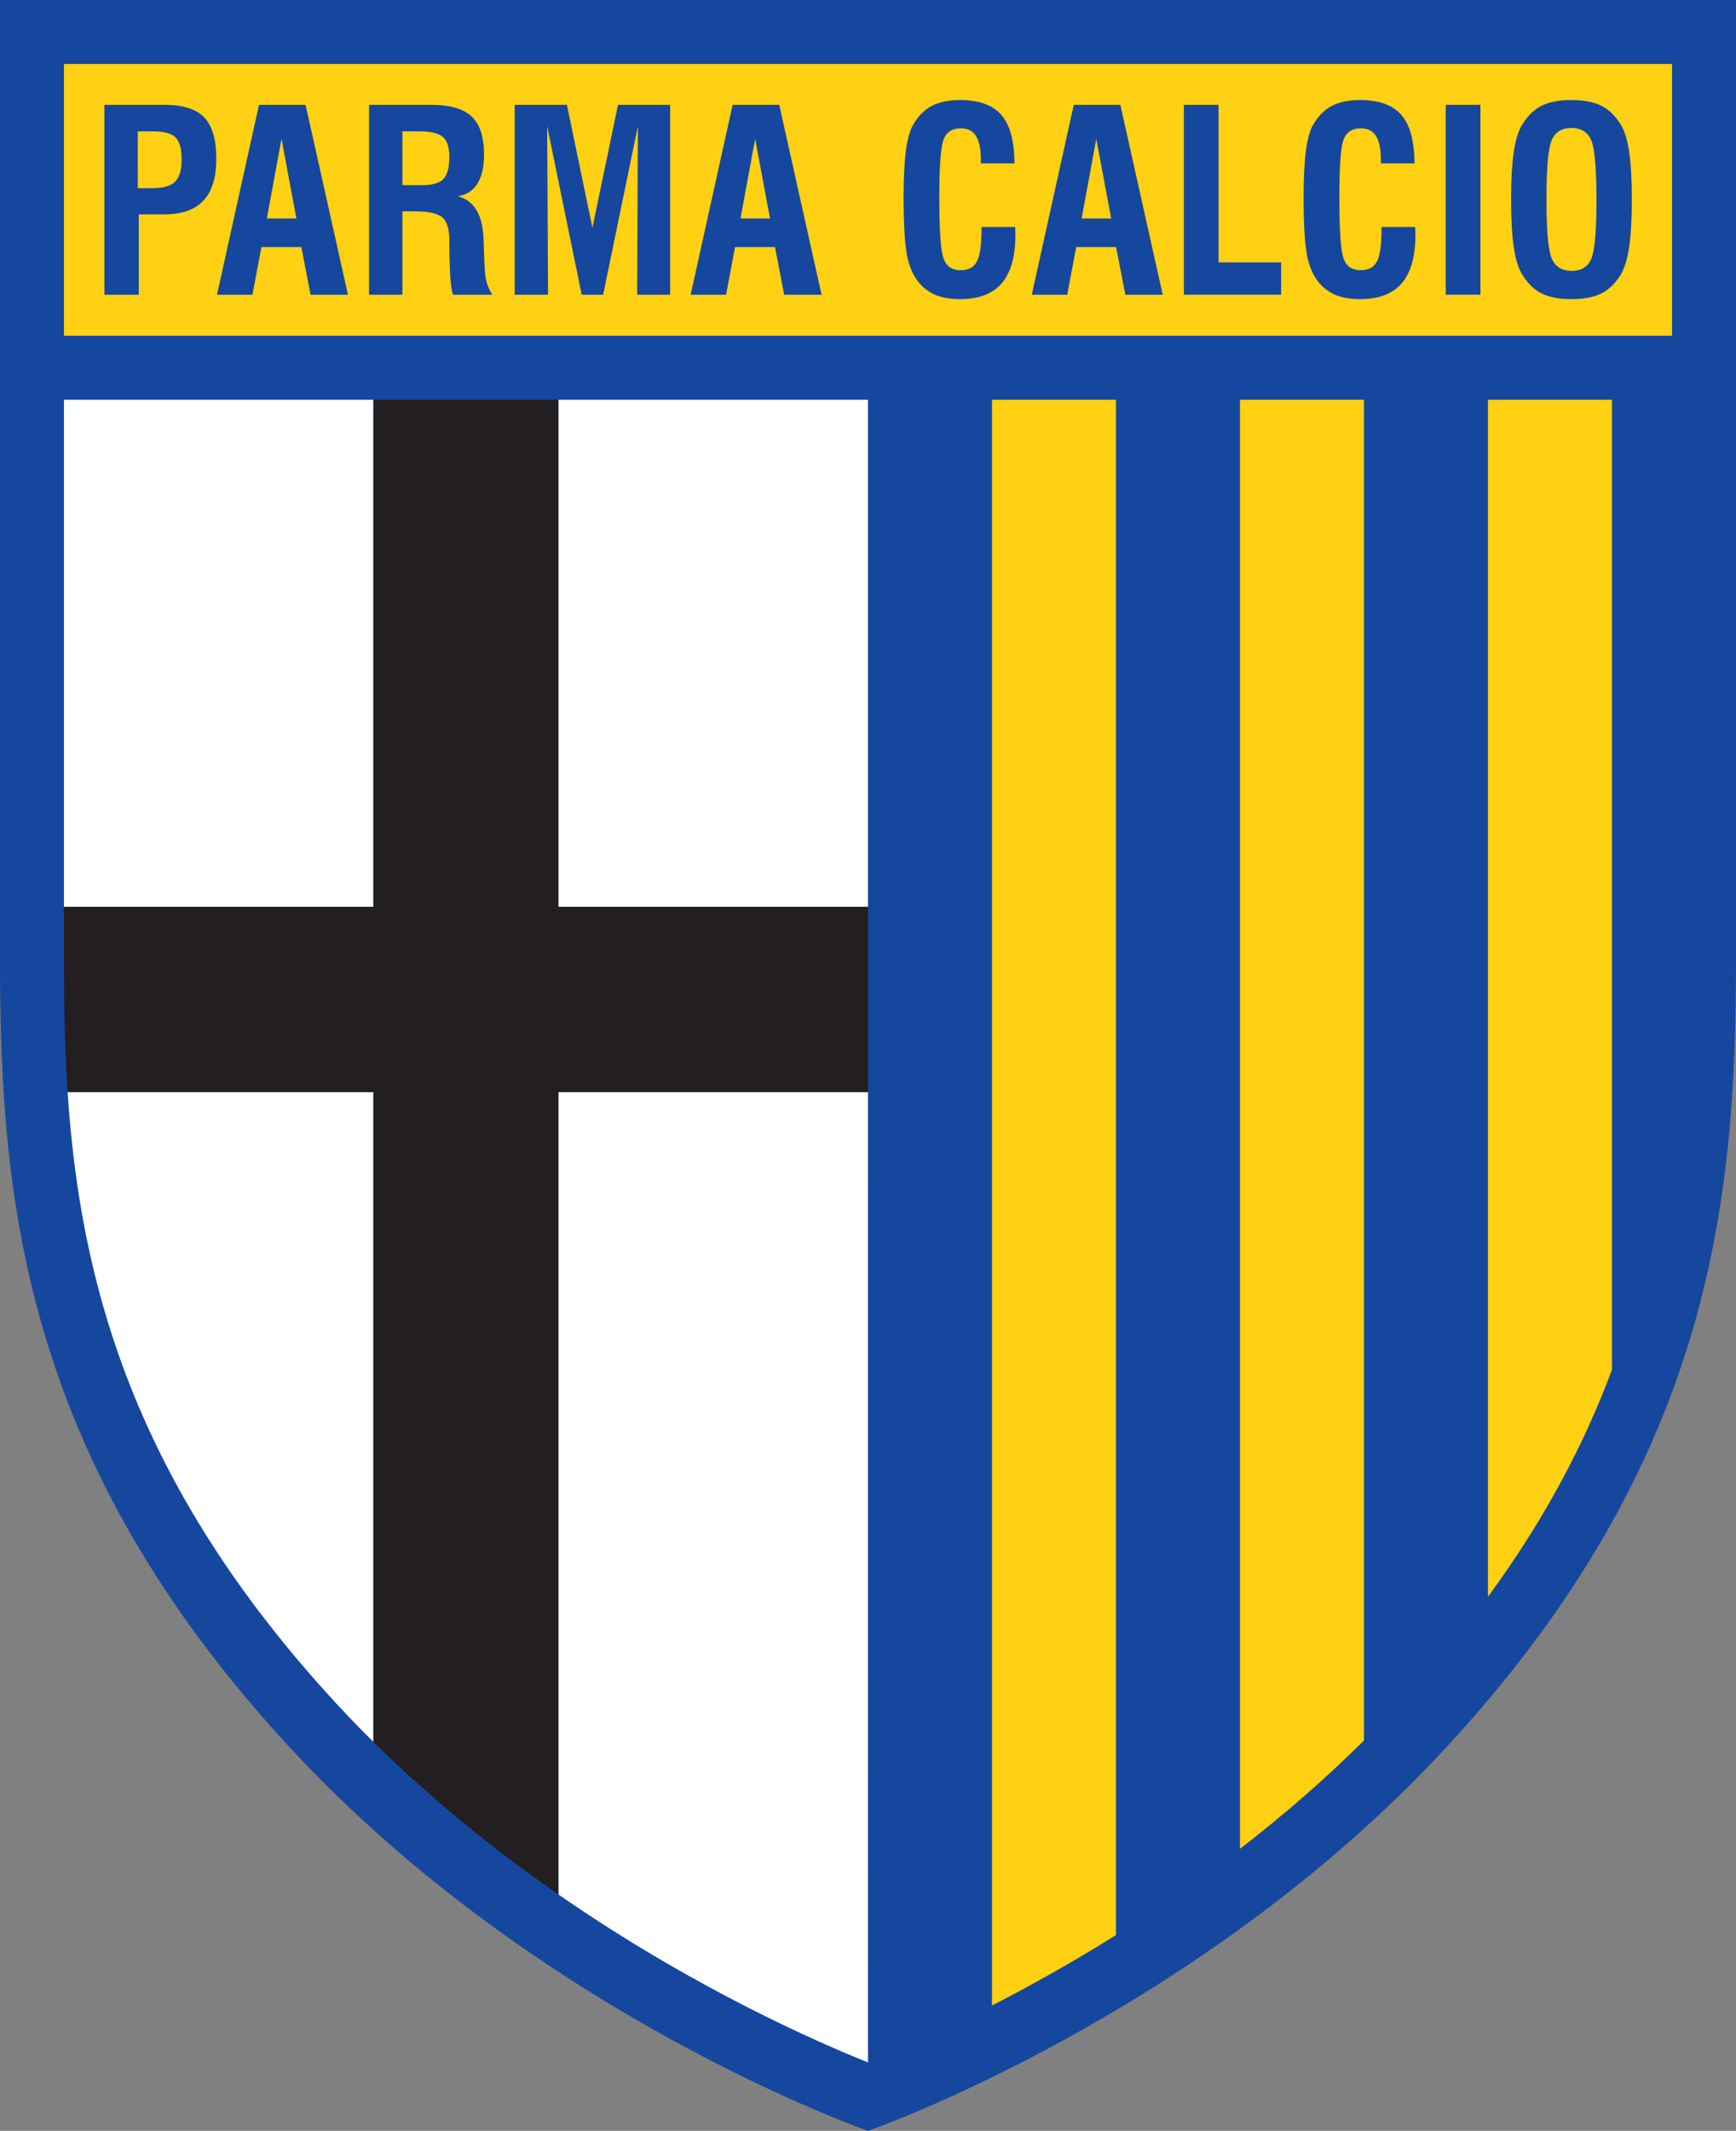
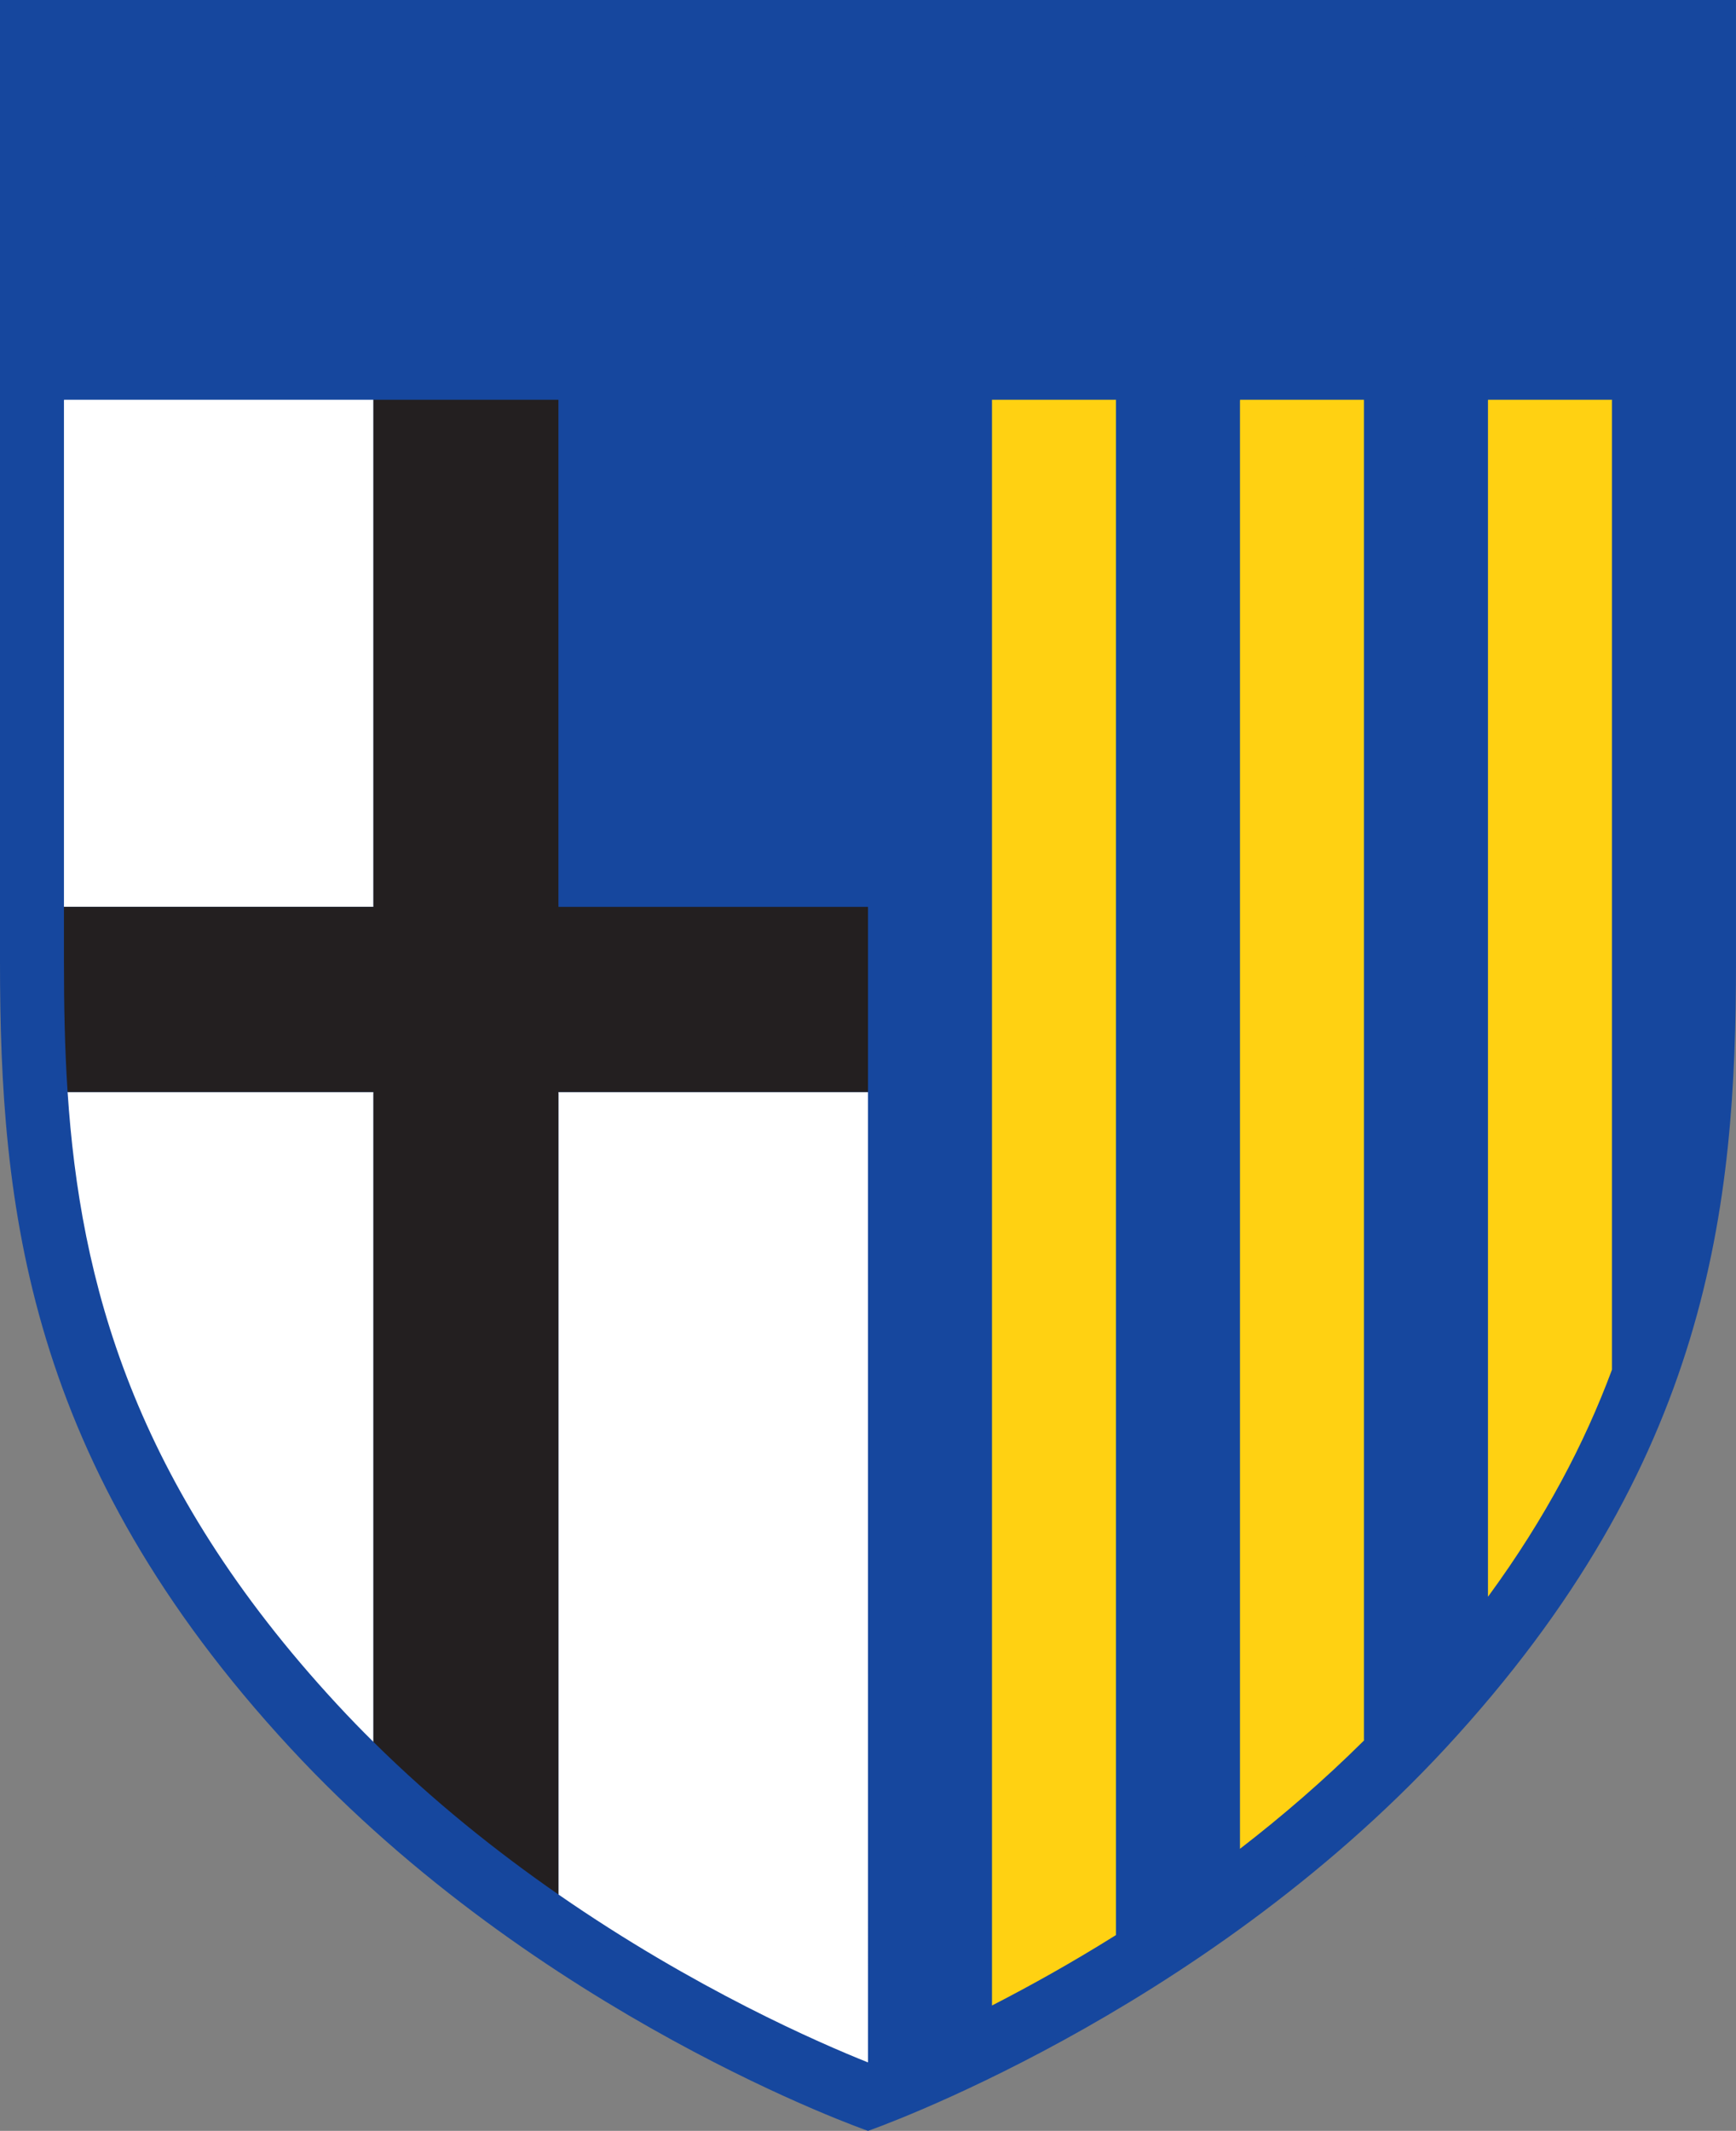
<svg xmlns="http://www.w3.org/2000/svg" width="545.5pt" height="669.18pt" viewBox="0 0 545.5 669.18" version="1.1">
  <rect x="0" y="0" width="545.5" height="669.18" fill="#808080" stroke="none" />
  <defs>
    <clipPath id="clip1">
      <path d="M 0 0 L 545.5 0 L 545.5 669.18 L 0 669.18 Z M 0 0 " />
    </clipPath>
  </defs>
  <g id="surface1">
    <g clip-path="url(#clip1)" clip-rule="nonzero">
      <path style=" stroke:none;fill-rule:nonzero;fill:rgb(8.6%,27.8%,62%);fill-opacity:1;" d="M 91.199 548.91 C 8.203 459.25 0 378.48 0 302.102 L 0 0 L 545.496 0 L 545.496 302.102 C 545.496 378.48 537.293 459.25 454.297 548.91 C 376.203 633.27 272.754 669.18 272.754 669.18 C 272.754 669.18 169.289 633.27 91.199 548.91 " />
    </g>
-     <path style=" stroke:none;fill-rule:nonzero;fill:rgb(100%,81.999%,7.1%);fill-opacity:1;" d="M 525.426 105.449 L 20.094 105.449 L 20.094 105.199 C 20.094 64.996 20.094 31.434 20.094 20.094 C 55.945 20.094 489.551 20.094 525.402 20.094 C 525.402 31.434 525.402 65.004 525.402 105.223 L 525.426 105.449 " />
    <path style=" stroke:none;fill-rule:nonzero;fill:rgb(8.6%,27.8%,62%);fill-opacity:1;" d="M 32.809 92.555 L 32.809 32.918 L 51.707 32.918 C 57.484 32.918 61.637 34.234 64.172 36.875 C 66.703 39.512 67.973 43.832 67.973 49.832 C 67.973 55.73 66.621 60.121 63.926 63.004 C 61.227 65.891 57.102 67.328 51.555 67.328 L 43.605 67.328 L 43.605 92.555 L 32.809 92.555 M 43.301 59.102 L 47.863 59.102 C 51.262 59.102 53.648 58.422 55.016 57.059 C 56.387 55.699 57.07 53.371 57.07 50.078 C 57.07 46.762 56.441 44.461 55.188 43.18 C 53.93 41.895 51.543 41.254 48.016 41.254 L 43.301 41.254 L 43.301 59.102 " />
-     <path style=" stroke:none;fill-rule:nonzero;fill:rgb(8.6%,27.8%,62%);fill-opacity:1;" d="M 68.188 92.555 L 81.383 32.918 L 96.023 32.918 L 109.336 92.555 L 97.582 92.555 L 94.695 77.59 L 82.145 77.59 L 79.328 92.555 L 68.188 92.555 M 83.855 68.613 L 93.133 68.613 L 88.457 43.602 L 83.855 68.613 " />
    <path style=" stroke:none;fill-rule:nonzero;fill:rgb(8.6%,27.8%,62%);fill-opacity:1;" d="M 154.684 92.555 L 142.332 92.555 C 141.523 90.059 141.219 84.719 141.195 75.434 C 141.195 71.973 140.473 69.598 139.023 68.305 C 137.574 67.016 134.629 66.367 130.184 66.367 L 126.449 66.367 L 126.449 92.555 L 115.973 92.555 L 115.973 32.918 L 135.48 32.918 C 141.371 32.918 145.617 34.137 148.211 36.578 C 150.801 39.016 152.098 43 152.098 48.527 C 152.098 52.398 151.402 55.453 150.016 57.684 C 148.625 59.922 146.582 61.227 143.883 61.617 C 149.031 63.008 151.656 67.461 151.945 74.969 C 152.117 79.445 152.207 85.012 152.617 87.352 C 153.117 90.203 154.684 92.555 154.684 92.555 M 126.449 58.141 L 132.738 58.141 C 135.91 58.141 138.117 57.492 139.348 56.203 C 140.578 54.914 141.195 52.602 141.195 49.27 C 141.195 46.301 140.523 44.223 139.176 43.035 C 137.828 41.848 135.379 41.254 131.82 41.254 L 126.449 41.254 L 126.449 58.141 " />
-     <path style=" stroke:none;fill-rule:nonzero;fill:rgb(8.6%,27.8%,62%);fill-opacity:1;" d="M 161.734 92.555 L 161.734 32.918 L 178.141 32.918 L 186.156 71.527 L 194.199 32.918 L 210.578 32.918 L 210.578 92.555 L 200.211 92.555 L 200.438 39.656 L 189.523 92.555 L 182.789 92.555 L 171.941 39.656 L 172.211 92.555 L 161.734 92.555 " />
    <path style=" stroke:none;fill-rule:nonzero;fill:rgb(8.6%,27.8%,62%);fill-opacity:1;" d="M 217.02 92.555 L 230.215 32.918 L 244.855 32.918 L 258.164 92.555 L 246.414 92.555 L 243.527 77.59 L 230.977 77.59 L 228.16 92.555 L 217.02 92.555 M 232.688 68.613 L 241.965 68.613 L 237.289 43.602 L 232.688 68.613 " />
    <path style=" stroke:none;fill-rule:nonzero;fill:rgb(8.6%,27.8%,62%);fill-opacity:1;" d="M 308.414 71.285 L 318.992 71.285 C 318.992 71.543 319.07 73.32 319.07 73.605 C 319.07 80.488 317.645 85.598 314.789 88.938 C 311.938 92.273 307.574 93.941 301.695 93.941 C 298.906 93.941 296.508 93.574 294.508 92.84 C 292.504 92.102 290.781 90.961 289.336 89.41 C 287.359 87.344 285.965 84.504 285.152 80.891 C 284.34 77.273 283.938 70.973 283.938 61.984 C 283.938 55.84 284.18 50.953 284.66 47.324 C 285.141 43.695 285.891 40.988 286.91 39.207 C 288.48 36.469 290.438 34.488 292.773 33.262 C 295.105 32.035 298.09 31.422 301.723 31.422 C 307.66 31.422 311.98 32.992 314.684 36.141 C 317.387 39.285 318.754 44.34 318.777 51.301 L 308.199 51.301 L 308.199 49.871 C 308.199 46.652 307.684 44.25 306.652 42.668 C 305.625 41.086 304.055 40.289 301.945 40.289 C 299.328 40.289 297.539 41.387 296.59 43.582 C 295.637 45.777 295.16 51.844 295.16 61.781 C 295.16 72.52 295.621 79.051 296.547 81.371 C 297.477 83.699 299.246 84.859 301.863 84.859 C 304.301 84.859 306 83.953 306.965 82.141 C 307.93 80.328 308.414 76.98 308.414 72.094 L 308.414 71.285 " />
    <path style=" stroke:none;fill-rule:nonzero;fill:rgb(8.6%,27.8%,62%);fill-opacity:1;" d="M 324.215 92.555 L 337.41 32.918 L 352.051 32.918 L 365.359 92.555 L 353.609 92.555 L 350.719 77.59 L 338.172 77.59 L 335.355 92.555 L 324.215 92.555 M 339.879 68.613 L 349.16 68.613 L 344.484 43.602 L 339.879 68.613 " />
    <path style=" stroke:none;fill-rule:nonzero;fill:rgb(8.6%,27.8%,62%);fill-opacity:1;" d="M 372 92.555 L 372 32.918 L 382.902 32.918 L 382.902 82.398 L 402.566 82.398 L 402.566 92.555 L 372 92.555 " />
    <path style=" stroke:none;fill-rule:nonzero;fill:rgb(8.6%,27.8%,62%);fill-opacity:1;" d="M 434.109 71.285 L 444.688 71.285 C 444.688 71.543 444.766 73.32 444.766 73.605 C 444.766 80.488 443.34 85.598 440.488 88.938 C 437.633 92.273 433.27 93.941 427.391 93.941 C 424.602 93.941 422.203 93.574 420.203 92.84 C 418.199 92.102 416.477 90.961 415.031 89.41 C 413.055 87.344 411.66 84.504 410.848 80.891 C 410.039 77.273 409.633 70.973 409.633 61.984 C 409.633 55.84 409.875 50.953 410.355 47.324 C 410.84 43.695 411.59 40.988 412.605 39.207 C 414.18 36.469 416.133 34.488 418.469 33.262 C 420.801 32.035 423.785 31.422 427.414 31.422 C 433.355 31.422 437.676 32.992 440.379 36.141 C 443.086 39.285 444.449 44.34 444.477 51.301 L 433.895 51.301 L 433.895 49.871 C 433.895 46.652 433.379 44.25 432.348 42.668 C 431.32 41.086 429.75 40.289 427.641 40.289 C 425.023 40.289 423.238 41.387 422.285 43.582 C 421.332 45.777 420.855 51.844 420.855 61.781 C 420.855 72.52 421.316 79.051 422.246 81.371 C 423.172 83.699 424.941 84.859 427.559 84.859 C 429.996 84.859 431.695 83.953 432.66 82.141 C 433.625 80.328 434.109 76.98 434.109 72.094 L 434.109 71.285 " />
    <path style=" stroke:none;fill-rule:nonzero;fill:rgb(8.6%,27.8%,62%);fill-opacity:1;" d="M 454.289 92.555 L 454.289 32.918 L 465.191 32.918 L 465.191 92.555 L 454.289 92.555 " />
    <path style=" stroke:none;fill-rule:nonzero;fill:rgb(8.6%,27.8%,62%);fill-opacity:1;" d="M 474.828 62.684 C 474.828 56.355 475.117 51.301 475.699 47.516 C 476.281 43.734 477.191 40.887 478.43 38.973 C 480.125 36.262 482.148 34.324 484.504 33.164 C 486.855 32.004 489.953 31.422 493.797 31.422 C 497.641 31.422 500.738 32.004 503.094 33.164 C 505.445 34.324 507.48 36.262 509.199 38.973 C 510.441 40.938 511.344 43.805 511.914 47.574 C 512.484 51.344 512.77 56.383 512.77 62.684 C 512.77 68.957 512.477 73.988 511.895 77.77 C 511.312 81.555 510.414 84.426 509.199 86.391 C 507.48 89.102 505.445 91.035 503.094 92.199 C 500.738 93.359 497.641 93.941 493.797 93.941 C 489.953 93.941 486.855 93.359 484.504 92.199 C 482.148 91.035 480.125 89.102 478.43 86.391 C 477.191 84.48 476.281 81.633 475.699 77.848 C 475.117 74.062 474.828 69.008 474.828 62.684 M 485.941 62.688 C 485.941 72.516 486.504 78.703 487.629 81.25 C 488.758 83.801 490.836 85.07 493.871 85.07 C 496.859 85.07 498.902 83.824 500.004 81.328 C 501.102 78.832 501.652 72.617 501.652 62.688 C 501.652 52.758 501.094 46.523 499.984 43.988 C 498.867 41.449 496.805 40.184 493.797 40.184 C 490.785 40.184 488.723 41.449 487.613 43.988 C 486.496 46.523 485.941 52.758 485.941 62.688 " />
    <path style=" stroke:none;fill-rule:nonzero;fill:rgb(100%,100%,100%);fill-opacity:1;" d="M 175.488 594.953 C 218.312 624.605 257.613 641.645 272.754 647.68 L 272.746 342.93 L 272.57 342.938 L 175.453 342.938 L 175.477 343.355 L 175.477 594.367 L 175.488 594.953 " />
    <path style=" stroke:none;fill-rule:nonzero;fill:rgb(100%,100%,100%);fill-opacity:1;" d="M 117.336 546.246 L 117.336 343.496 L 117.348 342.938 L 21.52 342.938 L 21.242 342.93 C 25.18 402.352 41.672 465.824 105.945 535.262 C 109.684 539.301 113.484 543.223 117.34 547.031 L 117.336 546.246 " />
    <path style=" stroke:none;fill-rule:nonzero;fill:rgb(100%,100%,100%);fill-opacity:1;" d="M 20.094 284.785 C 20.094 253.57 20.094 185.535 20.094 125.727 L 20.129 125.543 L 117.332 125.543 L 117.336 125.988 L 117.336 284.285 L 117.348 284.797 L 20.52 284.797 L 20.094 284.785 " />
-     <path style=" stroke:none;fill-rule:nonzero;fill:rgb(100%,100%,100%);fill-opacity:1;" d="M 272.547 284.797 L 175.488 284.797 L 175.477 284.145 L 175.477 125.898 L 175.473 125.543 L 272.746 125.543 L 272.746 284.789 L 272.547 284.797 " />
    <path style=" stroke:none;fill-rule:nonzero;fill:rgb(13.699%,12.199%,12.5%);fill-opacity:1;" d="M 272.57 342.938 L 175.453 342.938 L 175.477 343.355 L 175.477 594.367 L 175.488 594.953 C 156.188 581.59 136.176 565.664 117.34 547.031 L 117.336 546.246 L 117.336 343.496 L 117.348 342.938 L 21.52 342.938 L 21.242 342.93 C 20.328 329.109 20.094 315.508 20.094 302.102 C 20.094 302.102 20.094 295.688 20.094 284.785 L 20.52 284.797 L 117.348 284.797 L 117.336 284.285 L 117.336 125.988 L 117.332 125.543 L 175.473 125.543 L 175.477 125.898 L 175.477 284.145 L 175.488 284.797 L 272.547 284.797 L 272.746 284.789 L 272.746 342.93 L 272.57 342.938 " />
    <path style=" stroke:none;fill-rule:nonzero;fill:rgb(100%,81.999%,7.1%);fill-opacity:1;" d="M 428.598 545.977 L 428.598 125.914 L 428.594 125.543 L 389.664 125.543 L 389.637 125.996 L 389.637 580.133 L 389.629 580.609 C 402.781 570.461 415.969 559.133 428.617 546.574 L 428.598 545.977 " />
    <path style=" stroke:none;fill-rule:nonzero;fill:rgb(100%,81.999%,7.1%);fill-opacity:1;" d="M 467.93 500.949 C 485.586 476.777 497.863 453.324 506.387 430.512 L 506.527 430.121 L 506.527 125.957 L 506.551 125.543 L 467.574 125.543 L 467.562 126.086 L 467.562 501.43 L 467.93 500.949 " />
    <path style=" stroke:none;fill-rule:nonzero;fill:rgb(100%,81.999%,7.1%);fill-opacity:1;" d="M 350.449 607.824 C 336.617 616.477 323.539 623.734 311.996 629.66 L 311.711 629.816 L 311.711 125.863 L 311.703 125.543 L 350.68 125.543 L 350.672 126.086 L 350.672 607.691 L 350.449 607.824 " />
  </g>
</svg>